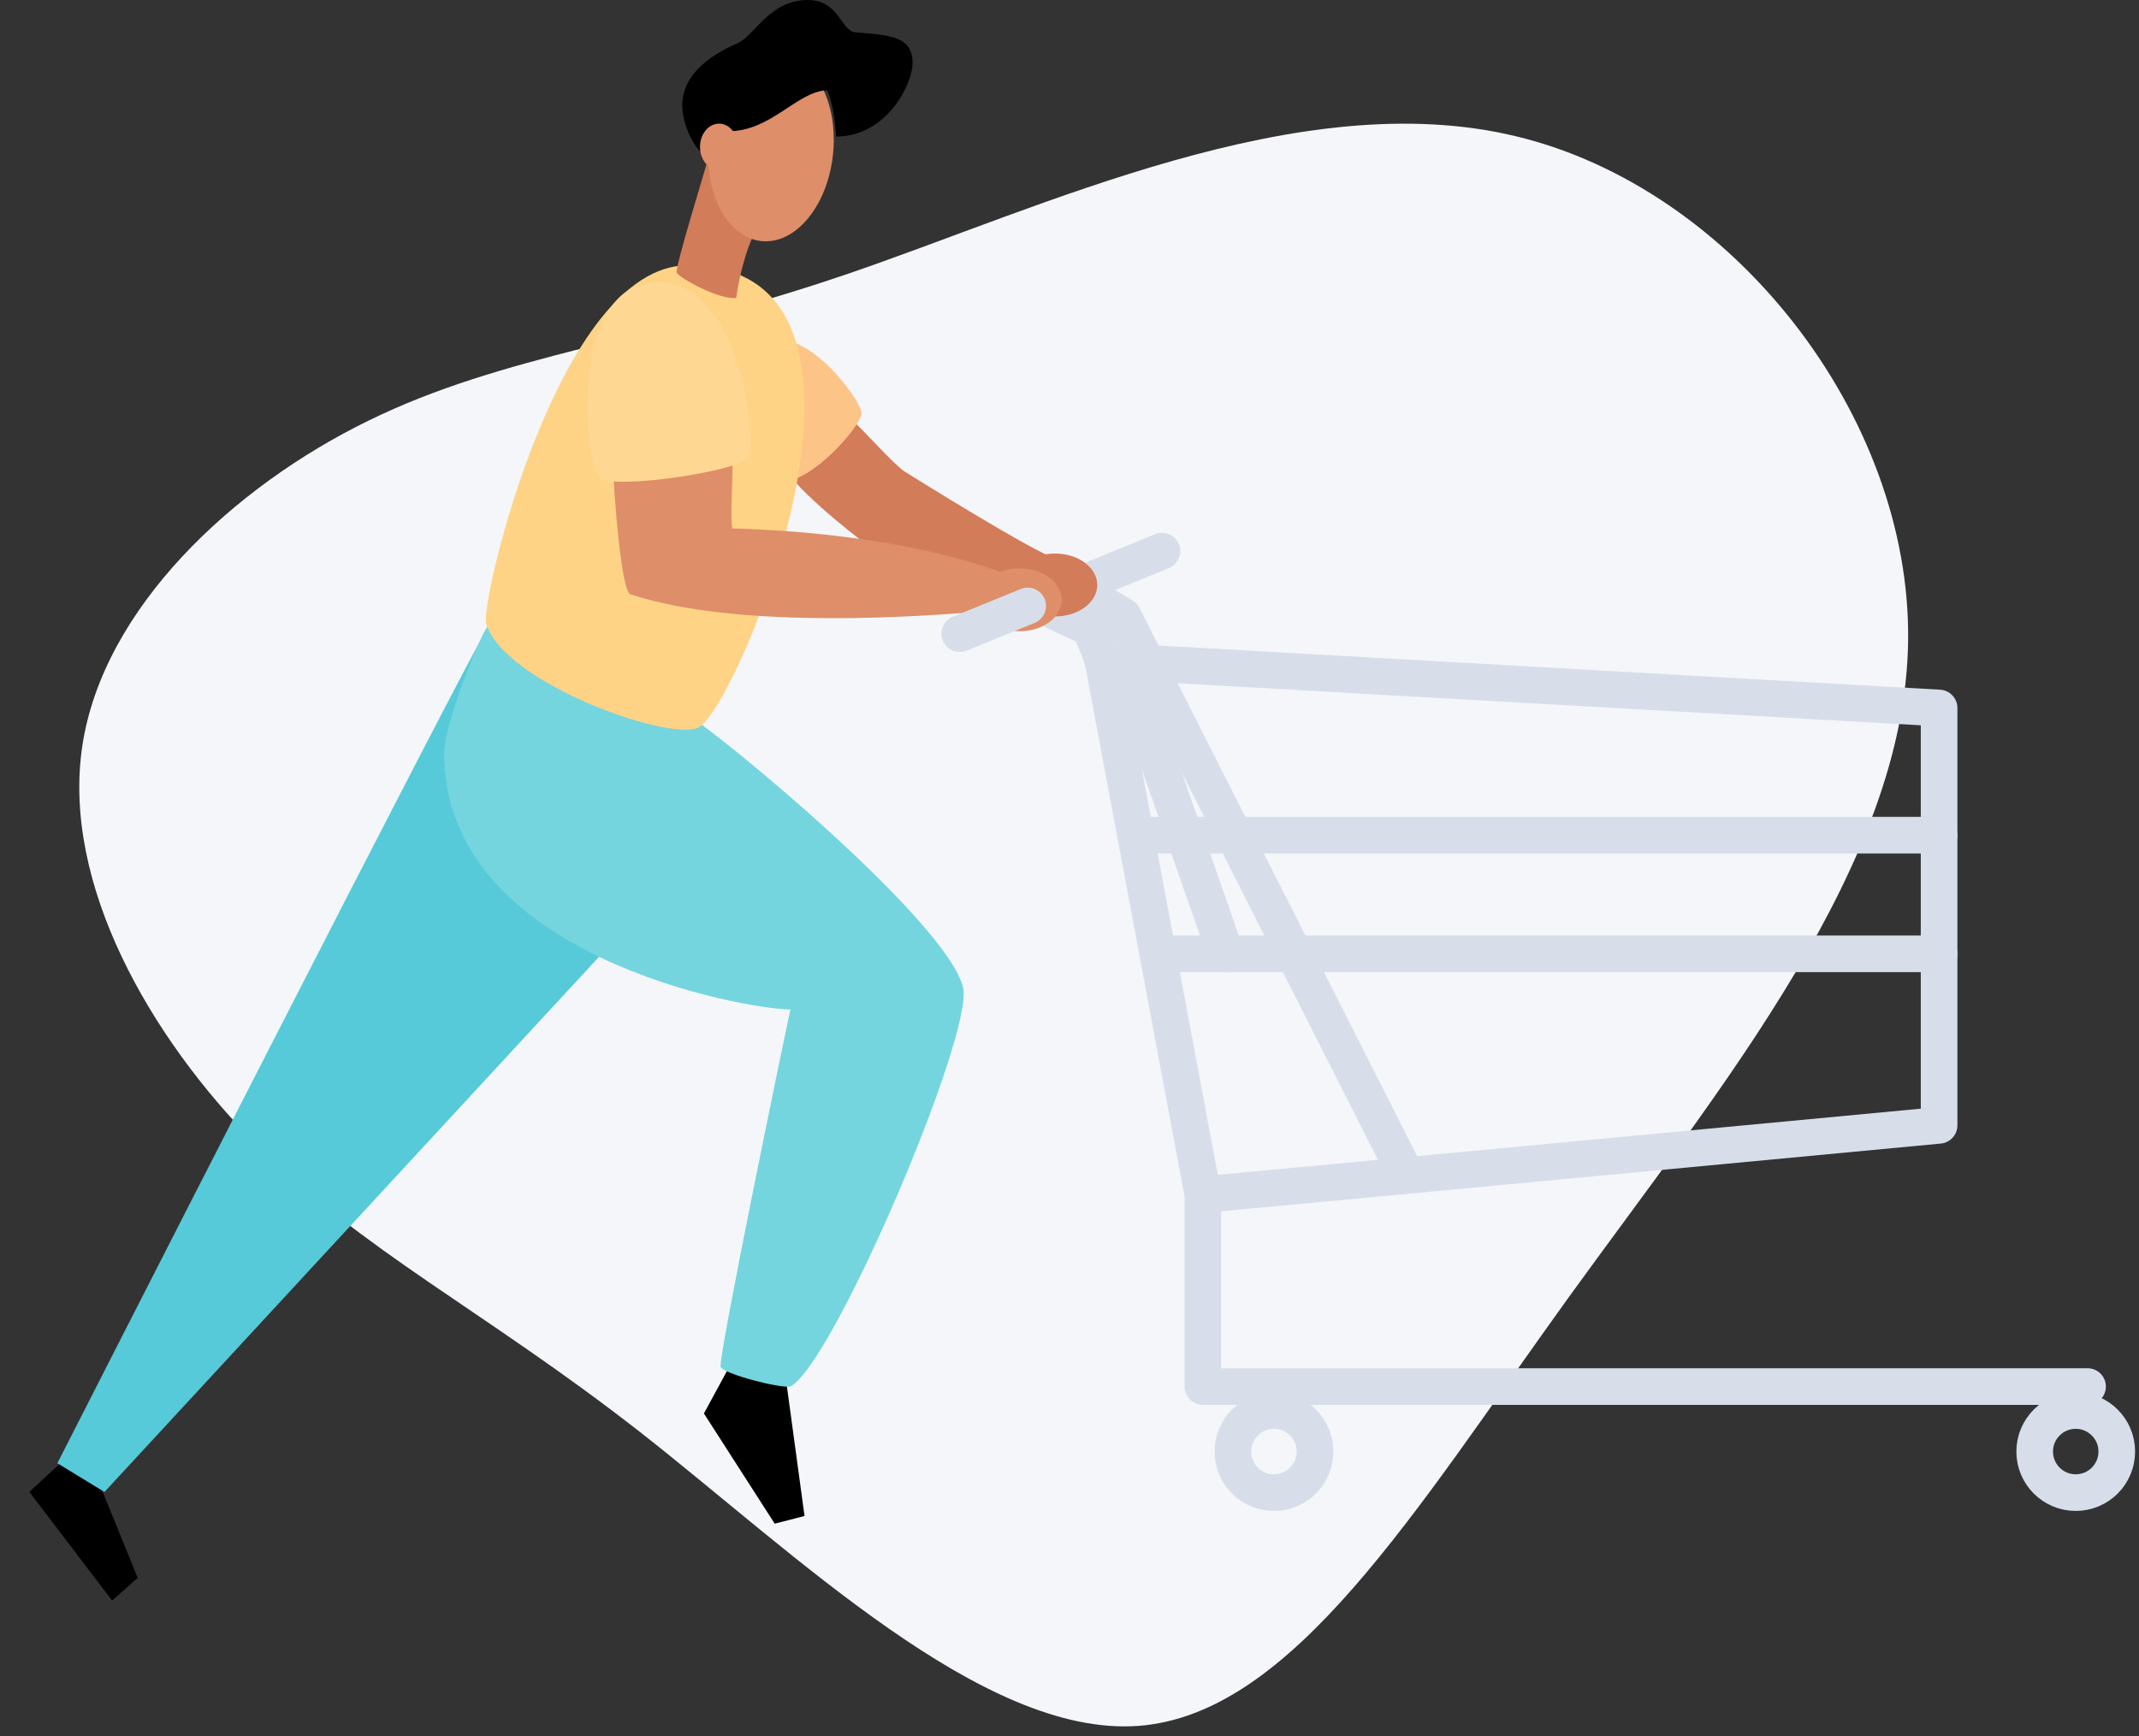
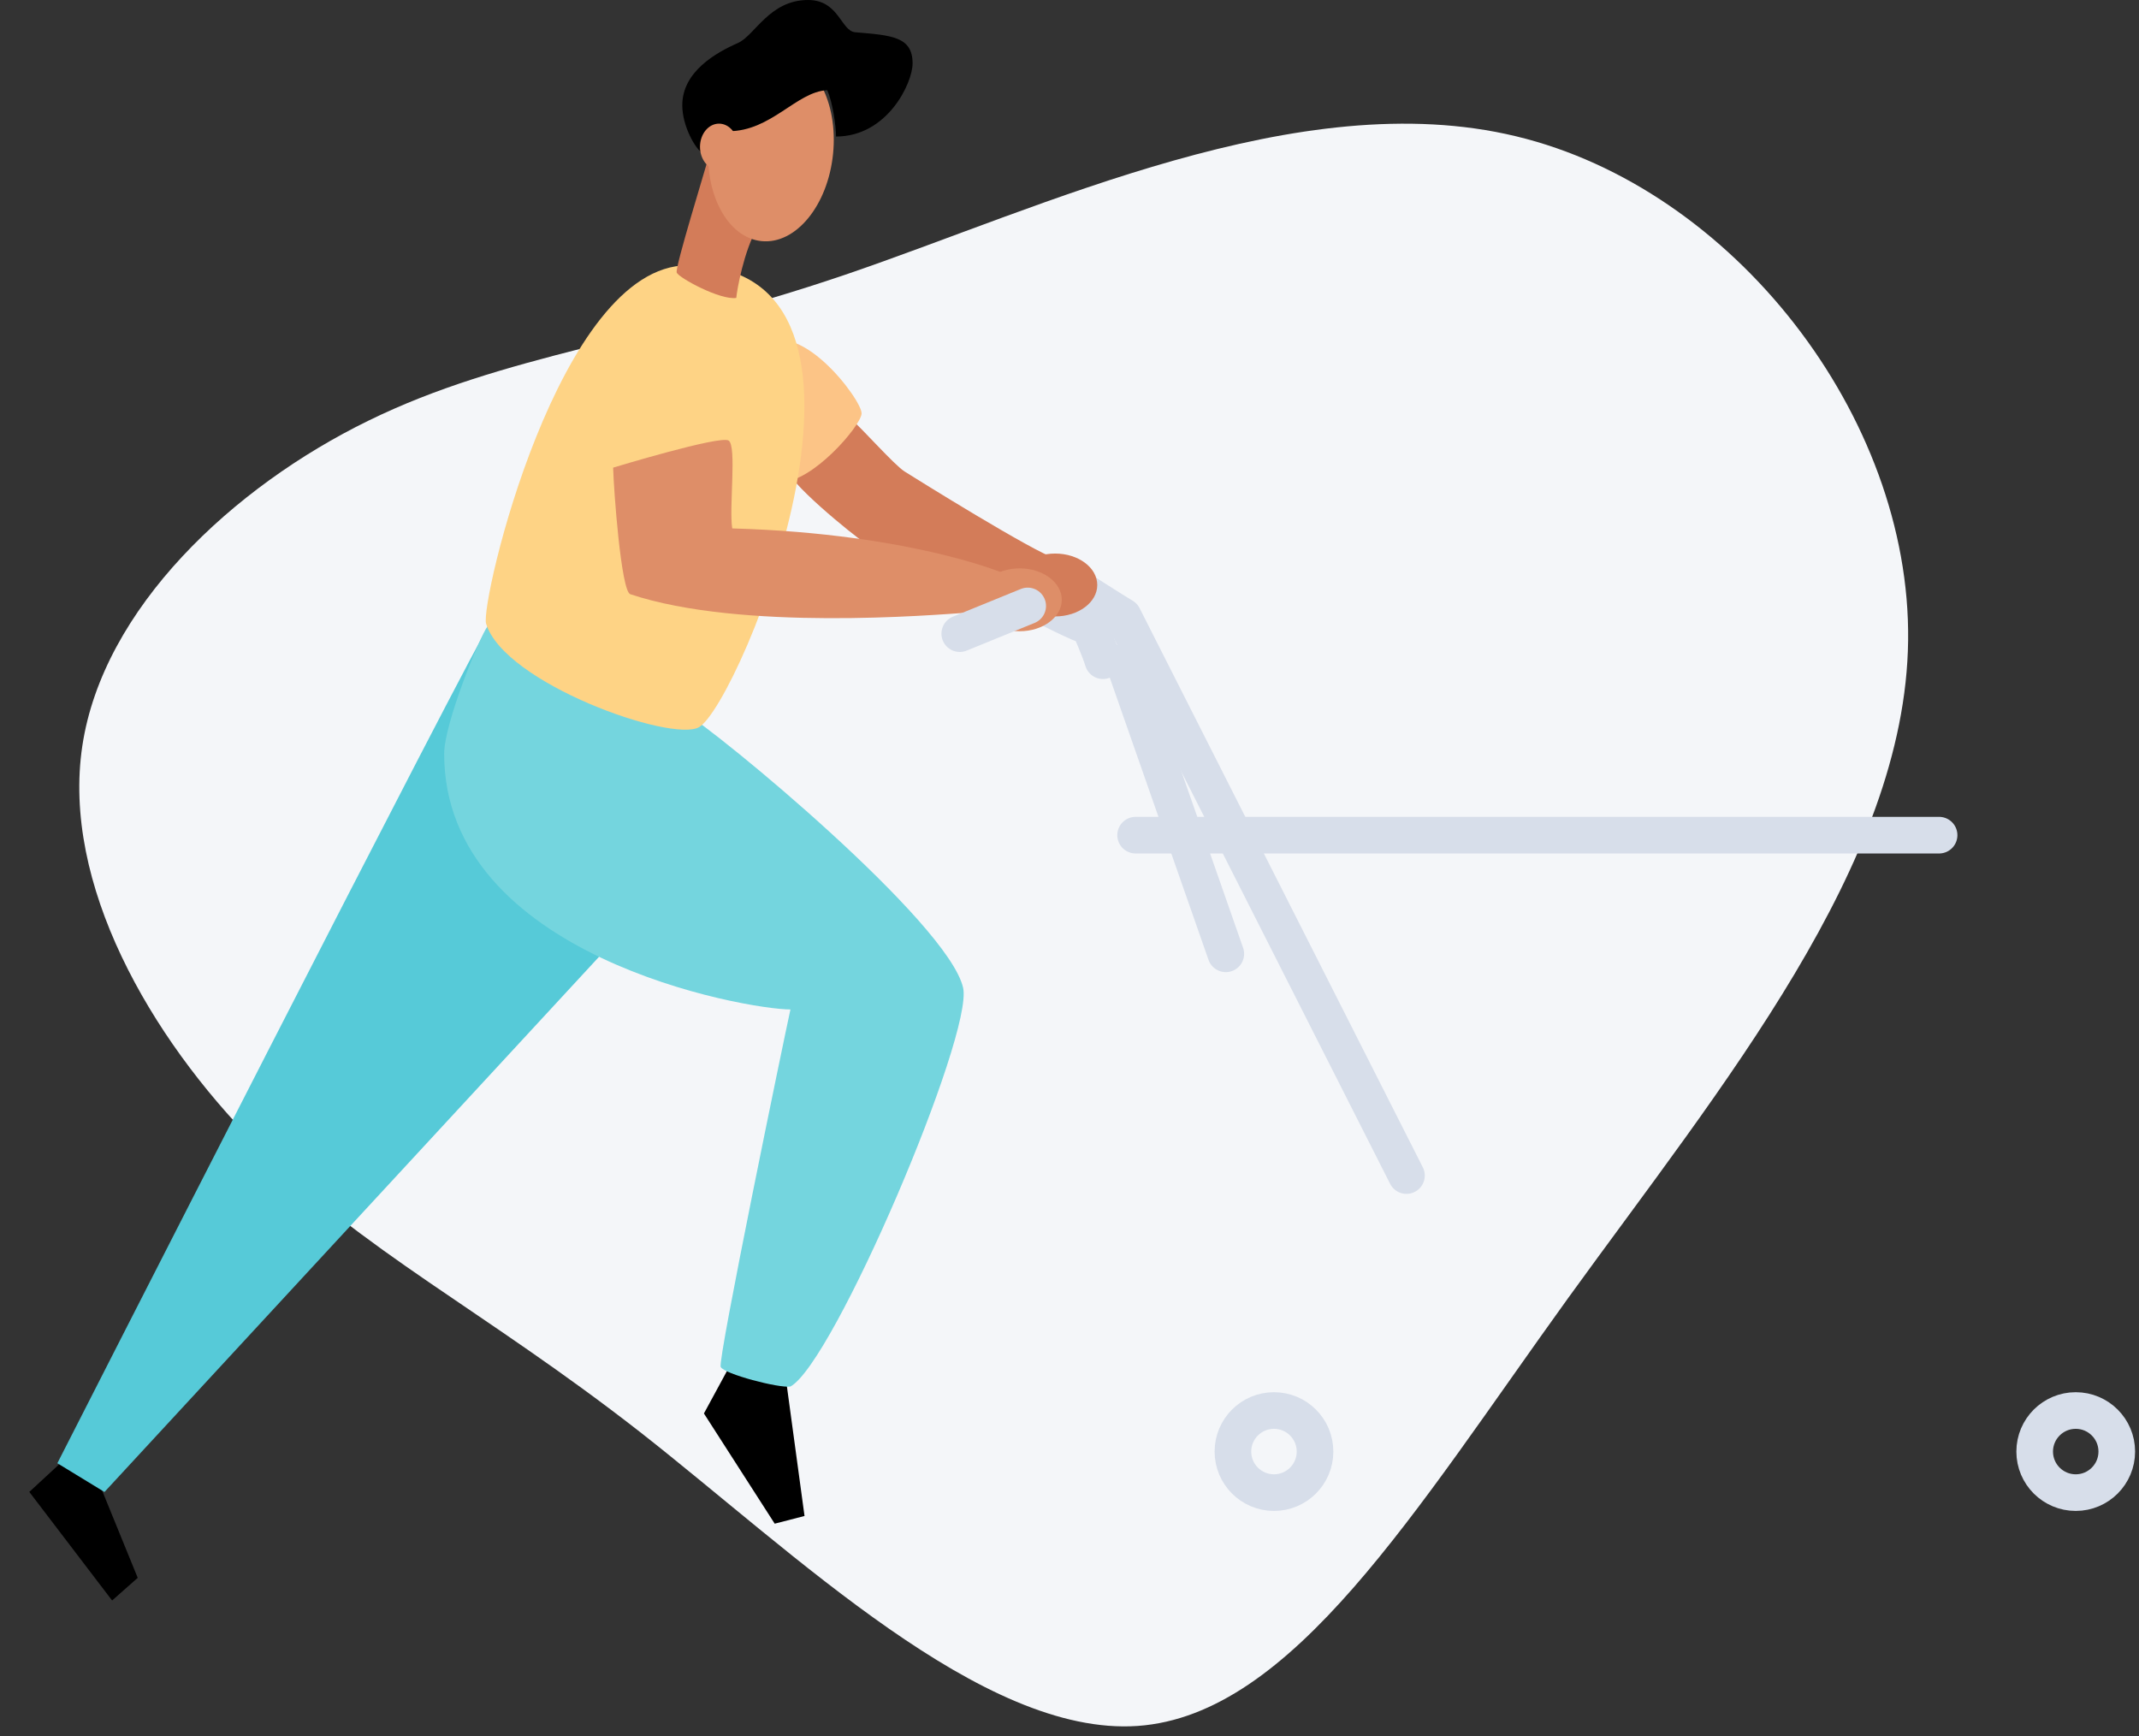
<svg xmlns="http://www.w3.org/2000/svg" width="292px" height="237px" viewBox="0 0 292 237" version="1.1">
  <rect x="0" y="0" width="292" height="237" fill="#333333" stroke="none" />
  <title>Artboard</title>
  <desc>Created with Sketch.</desc>
  <g id="Artboard" stroke="none" stroke-width="1" fill="none" fill-rule="evenodd">
    <g id="shopping-cart-colour" transform="translate(4, 0)">
-       <path d="M202.967,18.608 C232.539,25.705 256.859,56.797 256.482,87.452 C256.112,118.04 231.042,148.193 210.065,177.21 C189.146,206.231 172.438,234.136 151.29,235.615 C130.117,237.071 104.537,212.072 83.371,195.489 C62.138,178.911 45.367,170.741 30.921,156.17 C16.475,141.598 4.414,120.617 7.238,101.831 C10.062,83.046 27.779,66.467 46.31,57.421 C64.903,48.313 84.247,46.742 111.368,37.508 C138.489,28.275 173.366,11.459 202.967,18.608 Z" id="Path" fill="#F4F6F9" fill-rule="nonzero" />
+       <path d="M202.967,18.608 C232.539,25.705 256.859,56.797 256.482,87.452 C256.112,118.04 231.042,148.193 210.065,177.21 C189.146,206.231 172.438,234.136 151.29,235.615 C130.117,237.071 104.537,212.072 83.371,195.489 C62.138,178.911 45.367,170.741 30.921,156.17 C16.475,141.598 4.414,120.617 7.238,101.831 C10.062,83.046 27.779,66.467 46.31,57.421 C64.903,48.313 84.247,46.742 111.368,37.508 C138.489,28.275 173.366,11.459 202.967,18.608 " id="Path" fill="#F4F6F9" fill-rule="nonzero" />
      <path d="M188,160.48 L149.339,84.151 C148.159,83.463 143.424,80.421 143.424,80.421" id="Path" stroke="#D7DEEA" stroke-width="5" stroke-linecap="round" stroke-linejoin="round" />
      <path d="M146.566,90.195 C146.104,88.668 144.718,85.522 144.718,85.522 C143.871,85.47 137.979,82.439 137.979,82.439" id="Path" stroke="#D7DEEA" stroke-width="5" stroke-linecap="round" stroke-linejoin="round" />
-       <path d="M136.294,82.72 L154.613,75.246" id="Path" stroke="#D7DEEA" stroke-width="5" stroke-linecap="round" stroke-linejoin="round" />
      <polygon id="Path" fill="#000000" fill-rule="nonzero" points="4.709 199.315 0 203.666 11.304 218.489 14.801 215.395 9.419 202.206" />
      <polygon id="Path" fill="#000000" fill-rule="nonzero" points="95.987 185.786 92.095 192.957 101.757 208.002 105.827 206.952 103.158 187.316" />
      <ellipse id="Oval" fill="#D37C59" fill-rule="nonzero" cx="140.038" cy="79.859" rx="5.752" ry="4.292" />
      <path d="M63.28,84.391 C60.693,88.088 3.83,199.751 3.83,199.751 L10.261,203.677 L85.3,122.472 L63.28,84.391 Z" id="Path" fill="#56CAD8" fill-rule="nonzero" />
      <path d="M112.27,57.296 C113.749,58.56 118.081,63.476 119.497,64.371 C120.912,65.265 137.151,75.394 140.197,76.288 C143.243,77.183 136.77,79.844 136.77,79.844 C136.77,79.844 115.615,75.154 114.052,74.111 C112.488,73.069 103.221,65.609 103.221,63.609 C103.221,61.61 112.27,57.296 112.27,57.296 Z" id="Path" fill="#D37C59" fill-rule="nonzero" />
      <path d="M99.876,47.685 C104.596,42.565 113.815,54.708 113.616,56.494 C113.416,58.279 106.895,65.768 102.763,65.768 C101.524,65.768 96.56,51.282 99.876,47.685 Z" id="Path" fill="#FCC486" fill-rule="nonzero" />
      <path d="M62.548,85.515 C61.439,86.993 56.634,98.822 56.634,102.888 C56.634,130.612 97.968,137.805 103.905,137.805 C103.047,141.676 93.954,185.634 94.383,186.599 C94.811,187.564 102.356,189.534 103.905,189.279 C109.819,186.06 128.912,141.225 127.477,134.848 C125.463,125.914 93.839,99.783 89.27,97.181 C84.702,94.579 62.548,85.515 62.548,85.515 Z" id="Path" fill="#74D5DE" fill-rule="nonzero" />
      <path d="M89.854,36.226 C121.67,36.226 97.022,96.028 91.425,99.269 C87.729,101.406 64.811,93.281 62.356,85.13 C61.517,82.347 72.274,36.226 89.854,36.226 Z" id="Path" fill="#FED385" fill-rule="nonzero" />
      <ellipse id="Oval" fill="#DE8E68" fill-rule="nonzero" cx="135.196" cy="81.881" rx="5.752" ry="4.292" />
      <path d="M79.7,63.839 C79.778,66.855 80.787,80.698 82.04,81.116 C97.196,86.173 123.441,83.944 127.973,83.641 C132.505,83.338 135.41,80.147 135.185,79.39 C134.959,78.632 120.705,72.821 95.961,72.137 C95.503,69.343 96.601,60.896 95.469,60.142 C94.338,59.388 79.7,63.839 79.7,63.839 Z" id="Path" fill="#DE8E68" fill-rule="nonzero" />
-       <path d="M83.911,38.787 C97.074,36.096 99.436,60.671 98.172,62.482 C96.907,64.293 80.136,66.855 77.948,65.273 C75.76,63.691 73.93,40.824 83.911,38.787 Z" id="Path" fill="#FED892" fill-rule="nonzero" />
      <path d="M92.867,20.944 C92.261,23.258 88.125,36.507 88.38,37.209 C88.635,37.911 94.327,41.009 96.512,40.669 C96.597,39.66 97.525,34.255 99.425,31.006 C101.325,27.757 92.867,20.944 92.867,20.944 Z" id="Path" fill="#D37C59" fill-rule="nonzero" />
      <ellipse id="Oval" fill="#DE8E68" fill-rule="nonzero" transform="translate(101.244, 20.154) rotate(-84.232) translate(-101.244, -20.154) " cx="101.244" cy="20.154" rx="12.826" ry="8.522" />
      <path d="M91.947,20.944 C90.978,20.412 89.141,17.277 89.141,14.365 C89.141,9.807 93.684,7.212 96.748,5.863 C99.066,4.824 101.036,0 106.315,0 C110.525,0 110.806,4.24 112.743,4.403 C117.763,4.82 120.58,5.009 120.58,8.657 C120.58,11.337 117.142,18.638 110.13,18.638 C110.13,17.285 109.675,13.925 108.925,12.309 C104.711,12.52 101.28,17.935 95.436,17.913 C94.183,17.891 91.947,20.944 91.947,20.944 Z" id="Path" fill="#000000" fill-rule="nonzero" />
      <ellipse id="Oval" fill="#DE8E68" fill-rule="nonzero" cx="94.154" cy="20.046" rx="2.595" ry="3.168" />
-       <path d="M280.978,189.283 L160.206,189.283 L160.206,163.078 C166.812,162.494 260.71,153.623 260.71,153.623 L260.71,96.649 L146.566,90.195 L160.206,163.086" id="Path" stroke="#D7DEEA" stroke-width="5" stroke-linecap="round" stroke-linejoin="round" />
      <circle id="Oval" stroke="#D7DEEA" stroke-width="5" stroke-linecap="round" stroke-linejoin="round" cx="169.913" cy="198.158" r="5.604" />
      <circle id="Oval" stroke="#D7DEEA" stroke-width="5" stroke-linecap="round" stroke-linejoin="round" cx="279.363" cy="198.158" r="5.604" />
      <path d="M151.024,114.011 L260.71,114.011" id="Path" stroke="#D7DEEA" stroke-width="5" stroke-linecap="round" stroke-linejoin="round" />
-       <path d="M154.055,130.209 L260.71,130.209" id="Path" stroke="#D7DEEA" stroke-width="5" stroke-linecap="round" stroke-linejoin="round" />
      <path d="M127.019,86.502 L136.294,82.72" id="Path" stroke="#D7DEEA" stroke-width="5" stroke-linecap="round" stroke-linejoin="round" />
      <path d="M163.337,130.209 C162.136,126.812 149.39,90.346 149.39,90.346" id="Path" stroke="#D7DEEA" stroke-width="5" stroke-linecap="round" stroke-linejoin="round" />
    </g>
  </g>
</svg>